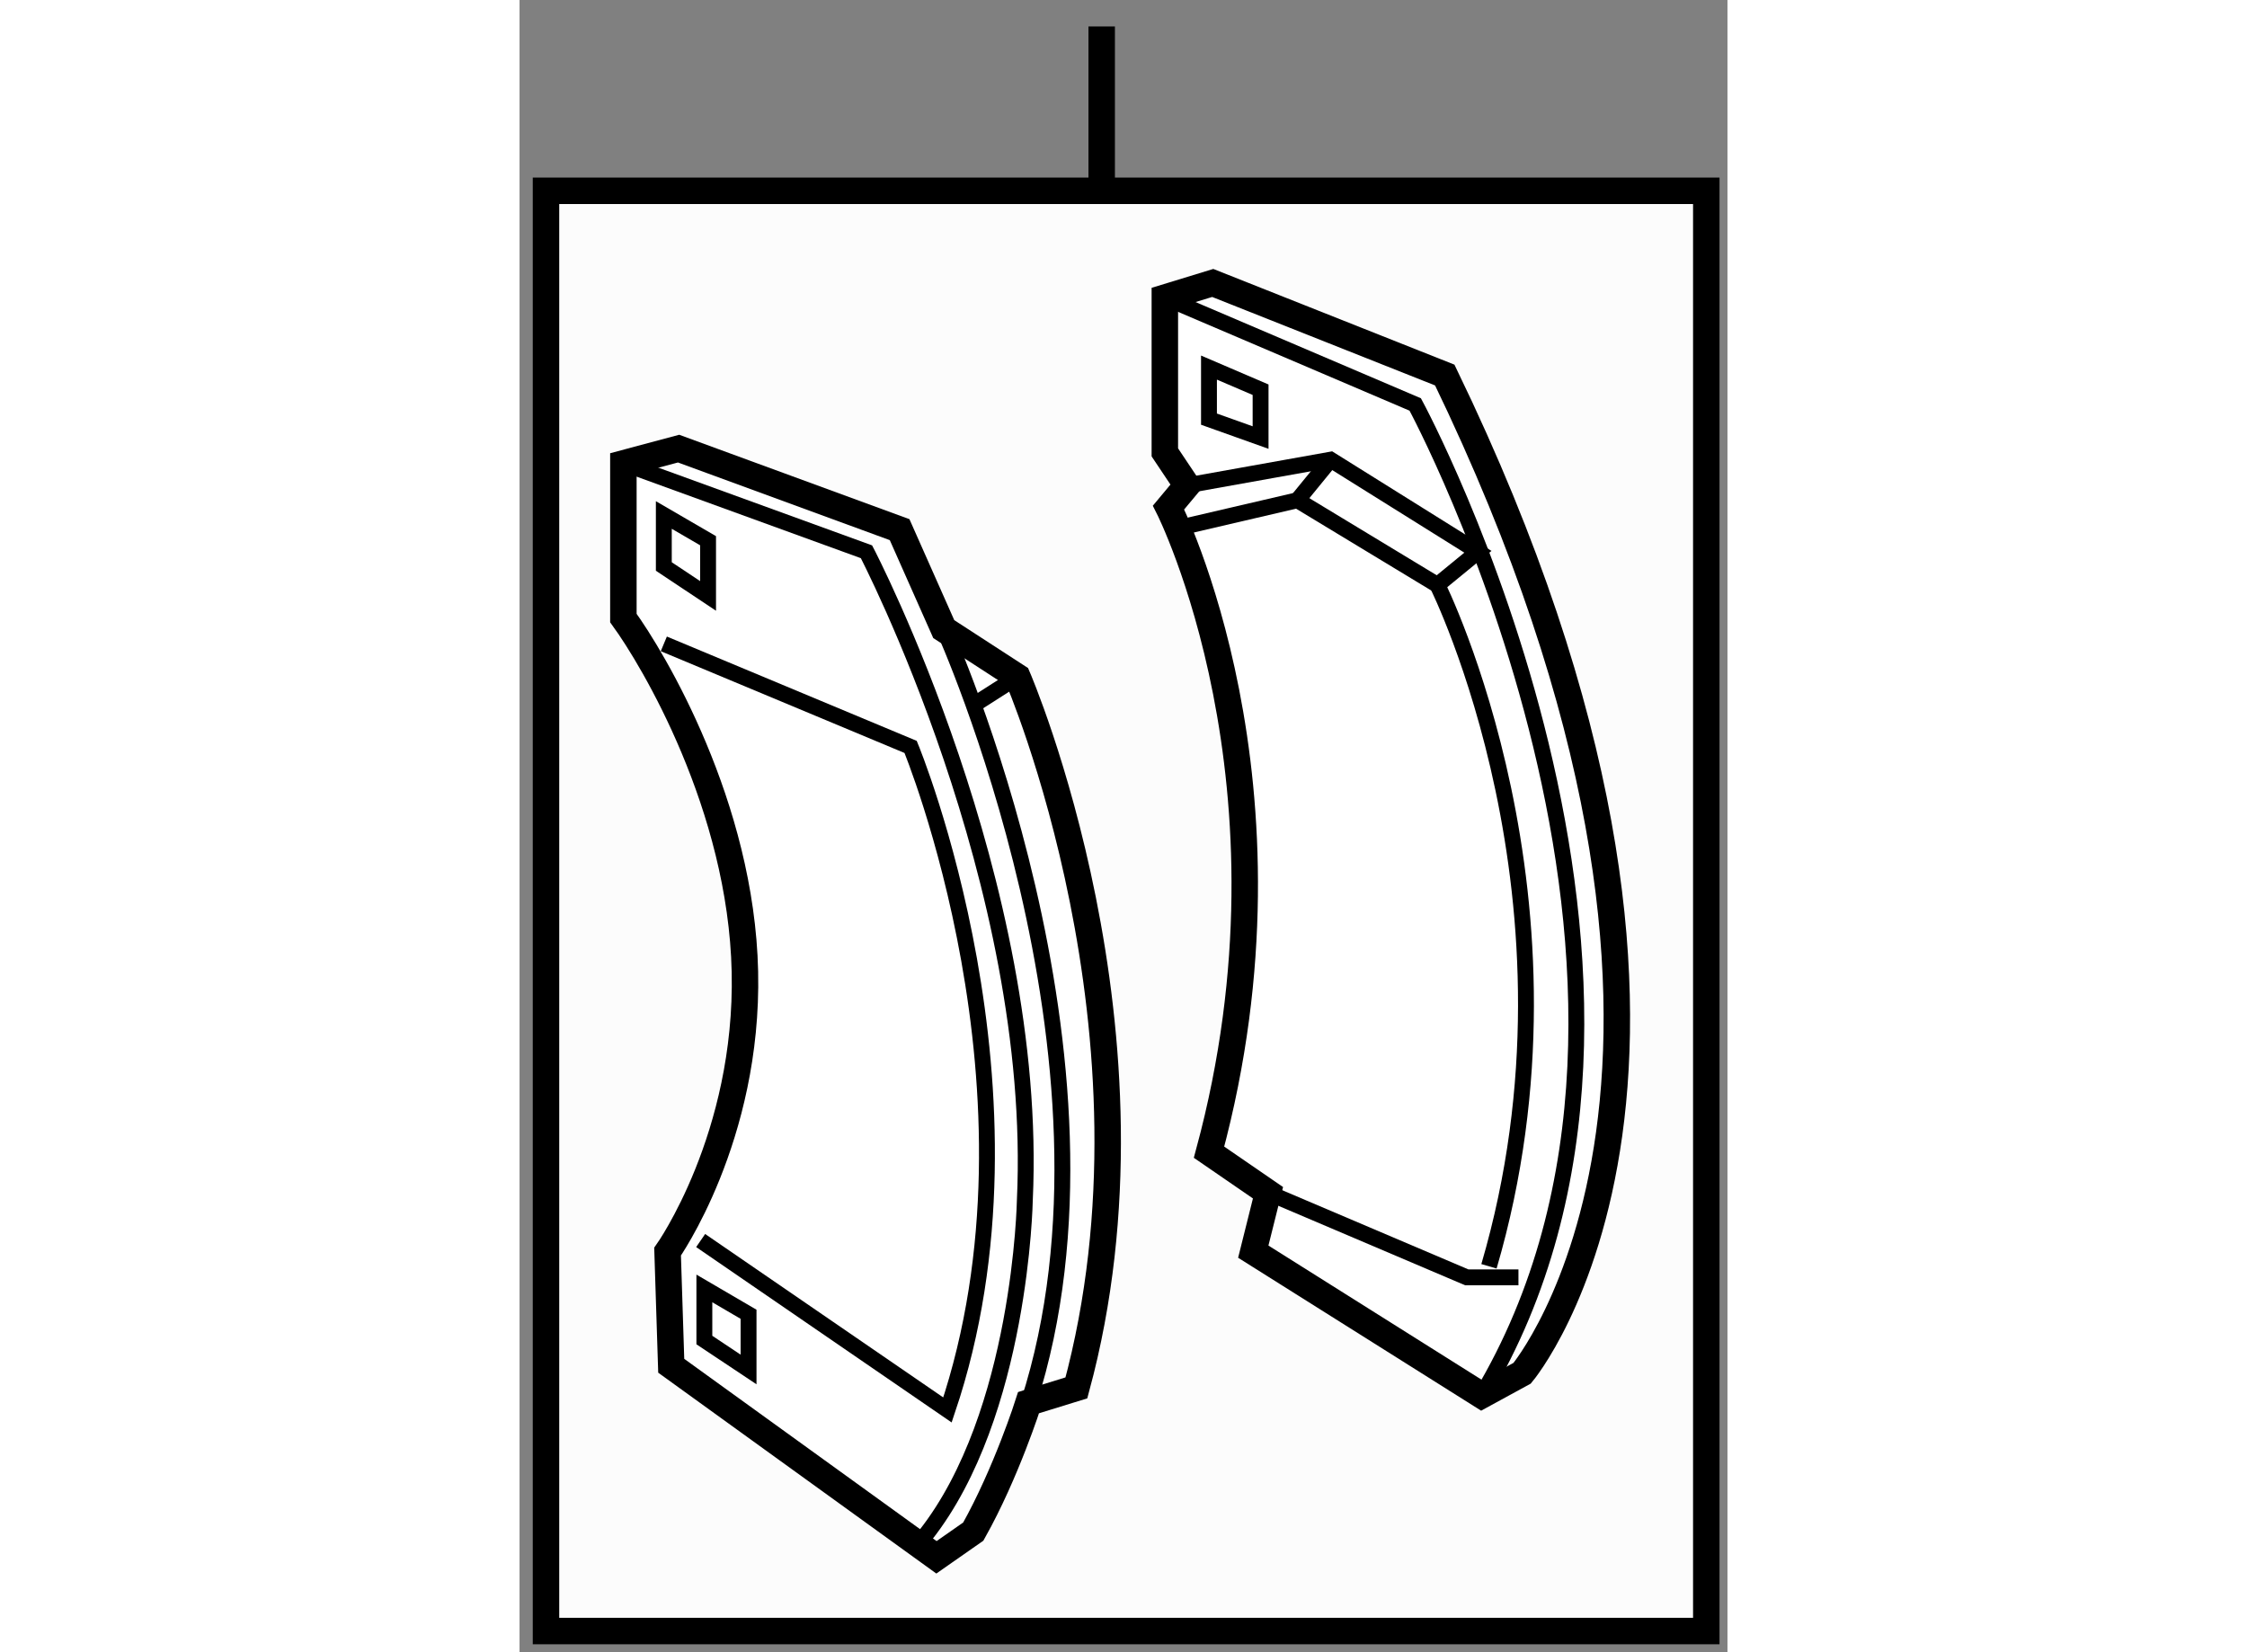
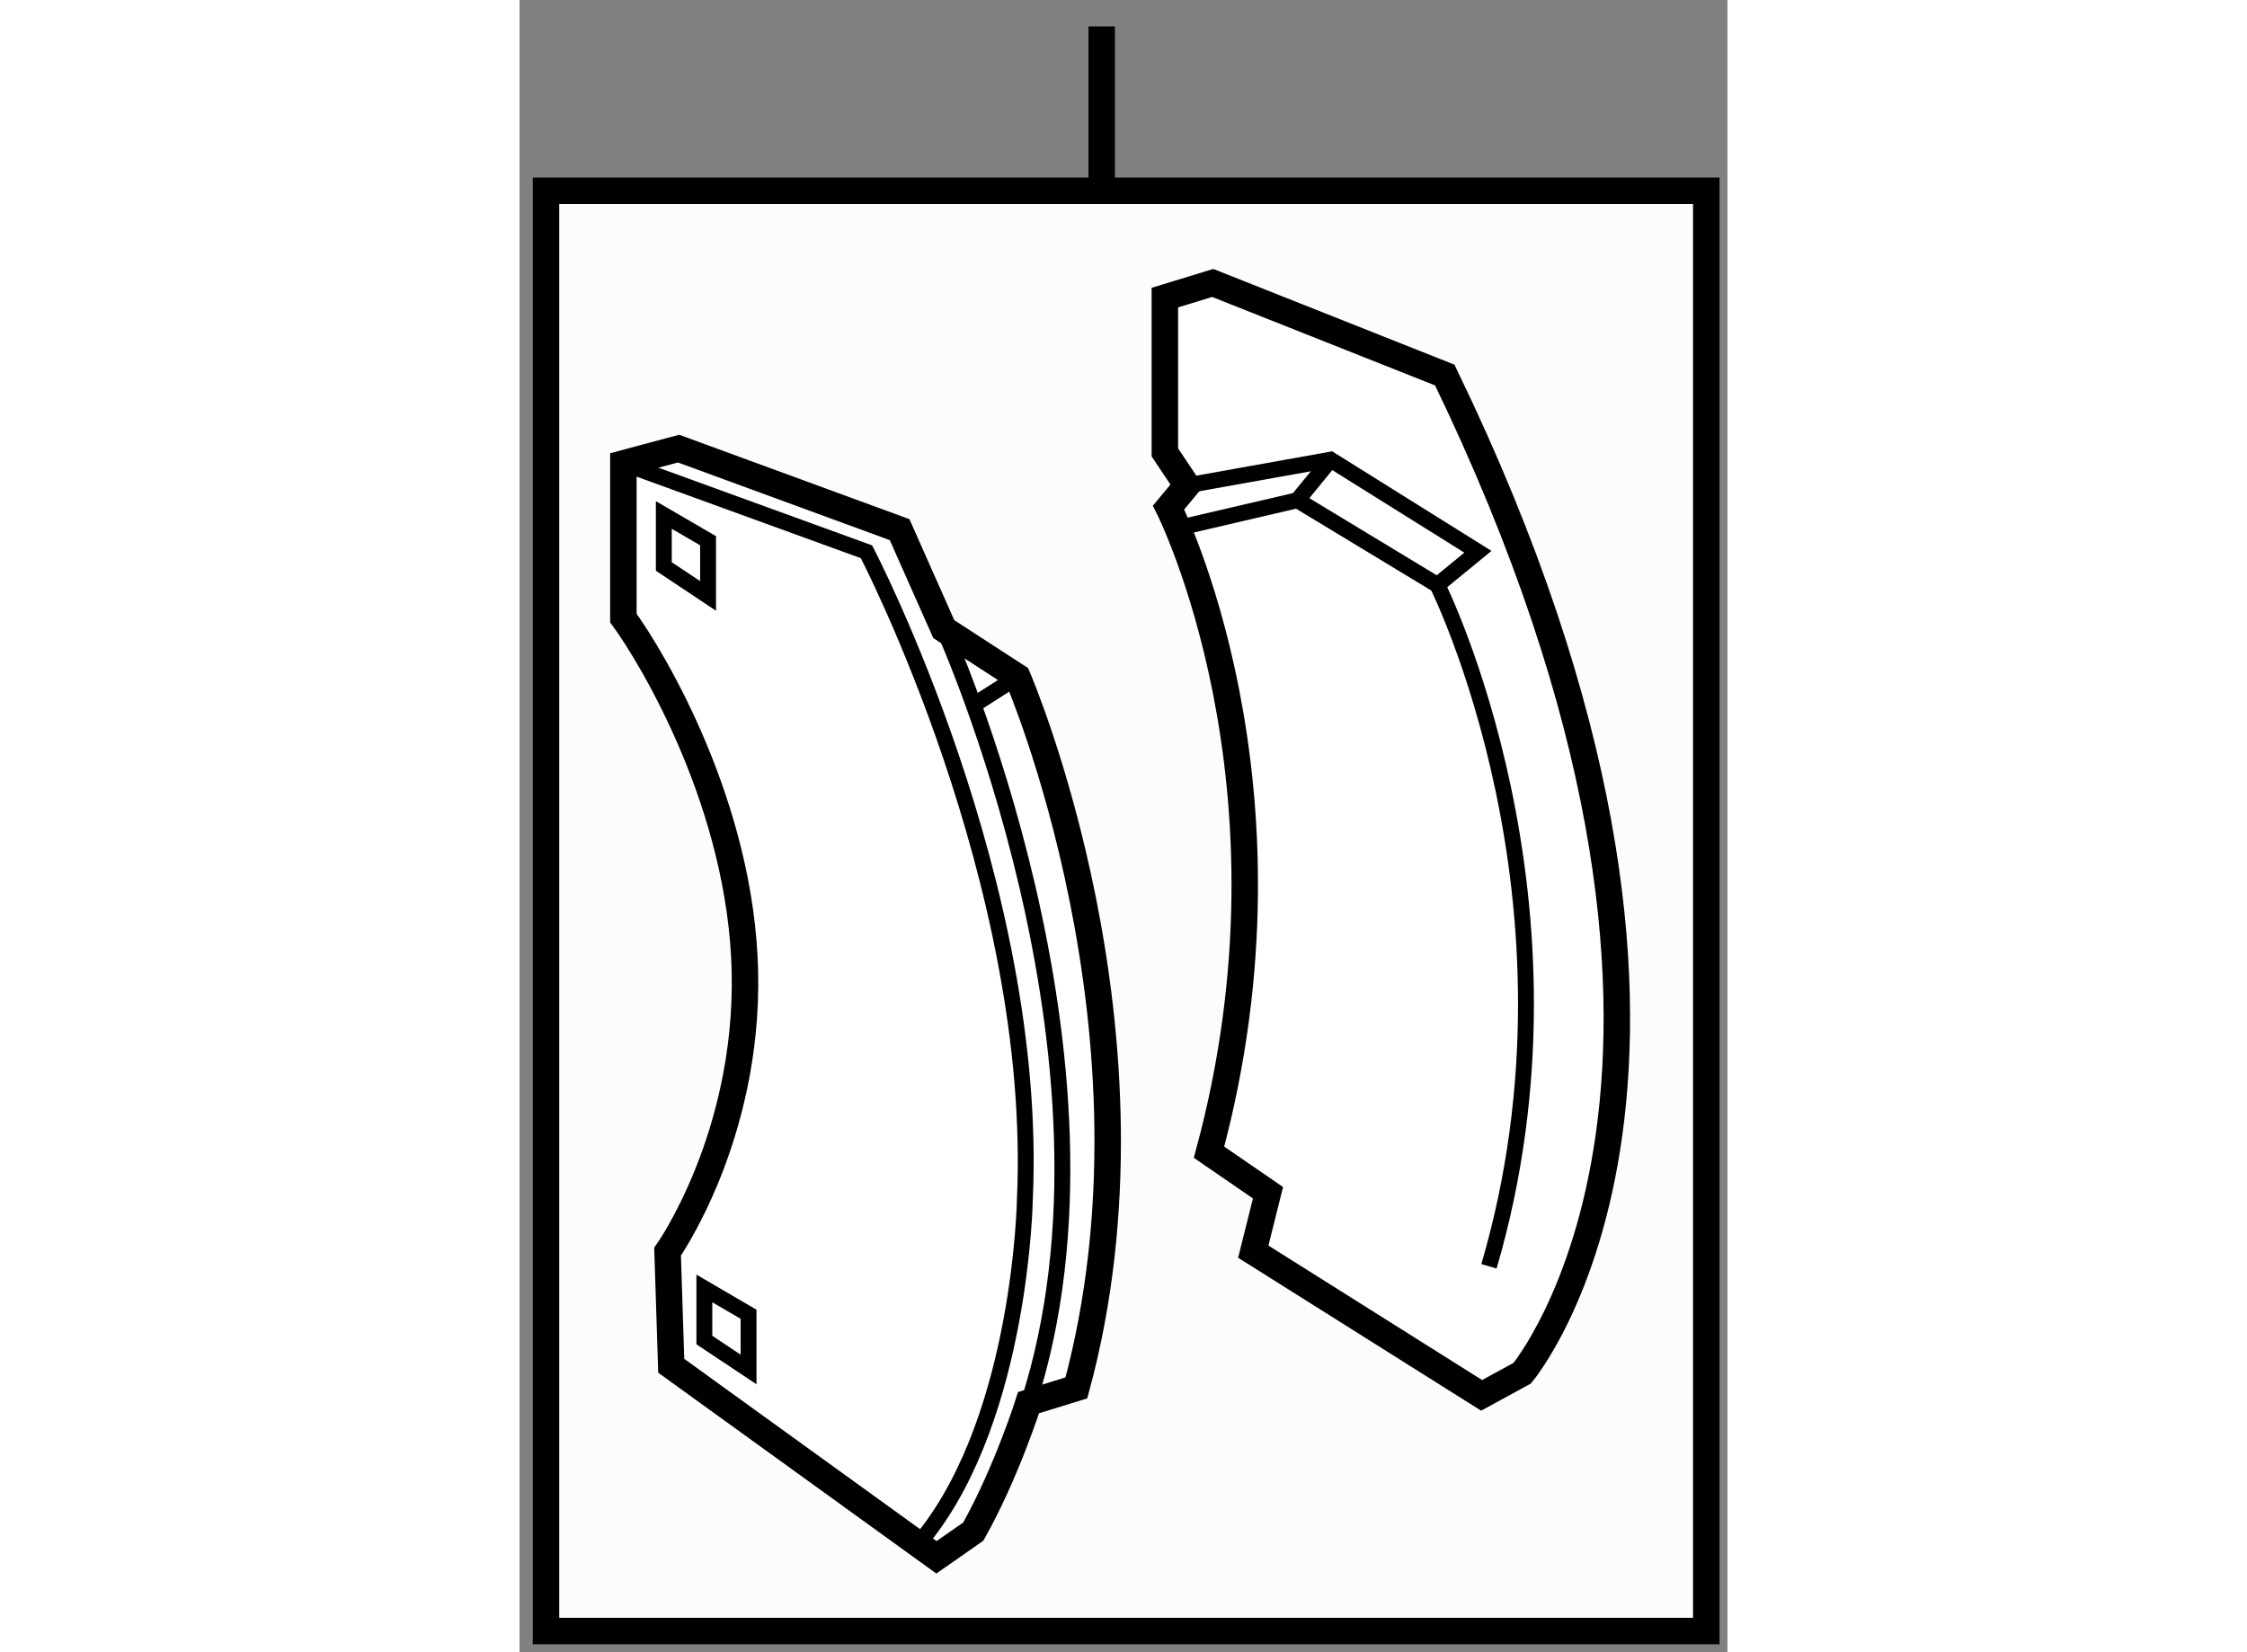
<svg xmlns="http://www.w3.org/2000/svg" version="1.1" x="0px" y="0px" width="244.8px" height="180px" viewBox="143.923 101.983 22.822 31.216" enable-background="new 0 0 244.8 180" xml:space="preserve">
  <rect x="143.923" y="101.983" width="22.822" height="31.216" fill="#808080" stroke="none" />
  <g>
    <rect x="144.423" y="105.588" fill="#FCFCFC" stroke="#000000" stroke-width="0.5" width="21.922" height="27.211" />
    <line fill="#FCFCFC" stroke="#000000" stroke-width="0.5" x1="154.922" y1="105.588" x2="154.922" y2="102.483" />
  </g>
  <g>
    <path fill="#FFFFFF" stroke="#000000" stroke-width="0.5" d="M156.185,111.572c0,0,2.645,5.221,0.765,12.18l1.114,0.766    l-0.278,1.113l4.314,2.715l0.766-0.418c0,0,4.871-5.777-1.462-18.859l-4.384-1.74l-0.905,0.277v2.924l0.418,0.625L156.185,111.572    z" />
-     <path fill="none" stroke="#000000" stroke-width="0.3" d="M156.114,107.605l4.732,2.02c0,0,5.916,10.926,1.253,18.721" />
    <polyline fill="none" stroke="#000000" stroke-width="0.3" points="156.532,111.154 159.246,110.668 162.03,112.408     161.265,113.035 158.62,111.434 156.532,111.92   " />
    <line fill="none" stroke="#000000" stroke-width="0.3" x1="158.62" y1="111.434" x2="159.246" y2="110.668" />
    <path fill="none" stroke="#000000" stroke-width="0.3" d="M161.265,113.035c0,0,2.992,5.984,0.974,12.873" />
-     <polyline fill="none" stroke="#000000" stroke-width="0.3" points="158.063,124.518 161.821,126.117 162.796,126.117   " />
-     <polygon fill="none" stroke="#000000" stroke-width="0.3" points="156.949,108.928 156.949,109.902 157.924,110.25     157.924,109.346   " />
  </g>
  <g>
    <path fill="#FFFFFF" stroke="#000000" stroke-width="0.5" d="M151.938,113.869l1.393,0.904c0,0,2.923,6.752,1.113,13.432    l-0.904,0.279c0,0-0.418,1.322-1.044,2.436l-0.696,0.486l-5.011-3.619l-0.069-2.156c0,0,1.53-2.158,1.461-5.289    c-0.069-3.133-1.739-5.916-2.296-6.682v-2.922l1.043-0.279l4.176,1.531L151.938,113.869z" />
    <path fill="none" stroke="#000000" stroke-width="0.3" d="M145.885,110.738l4.593,1.67c0,0,3.271,6.264,2.992,12.248    c0,0-0.069,4.037-1.879,6.334" />
    <path fill="none" stroke="#000000" stroke-width="0.3" d="M151.938,113.869c0,0,3.688,8.143,1.602,14.615" />
    <line fill="none" stroke="#000000" stroke-width="0.3" x1="152.565" y1="115.262" x2="153.331" y2="114.773" />
-     <path fill="none" stroke="#000000" stroke-width="0.3" d="M146.649,114.148l4.663,1.947c0,0,2.714,6.543,0.696,12.527    l-4.663-3.201" />
    <polygon fill="none" stroke="#000000" stroke-width="0.3" points="147.415,126.326 147.415,127.301 148.25,127.857     148.25,126.814   " />
    <polygon fill="none" stroke="#000000" stroke-width="0.3" points="146.649,111.713 146.649,112.686 147.485,113.242     147.485,112.199   " />
  </g>
</svg>